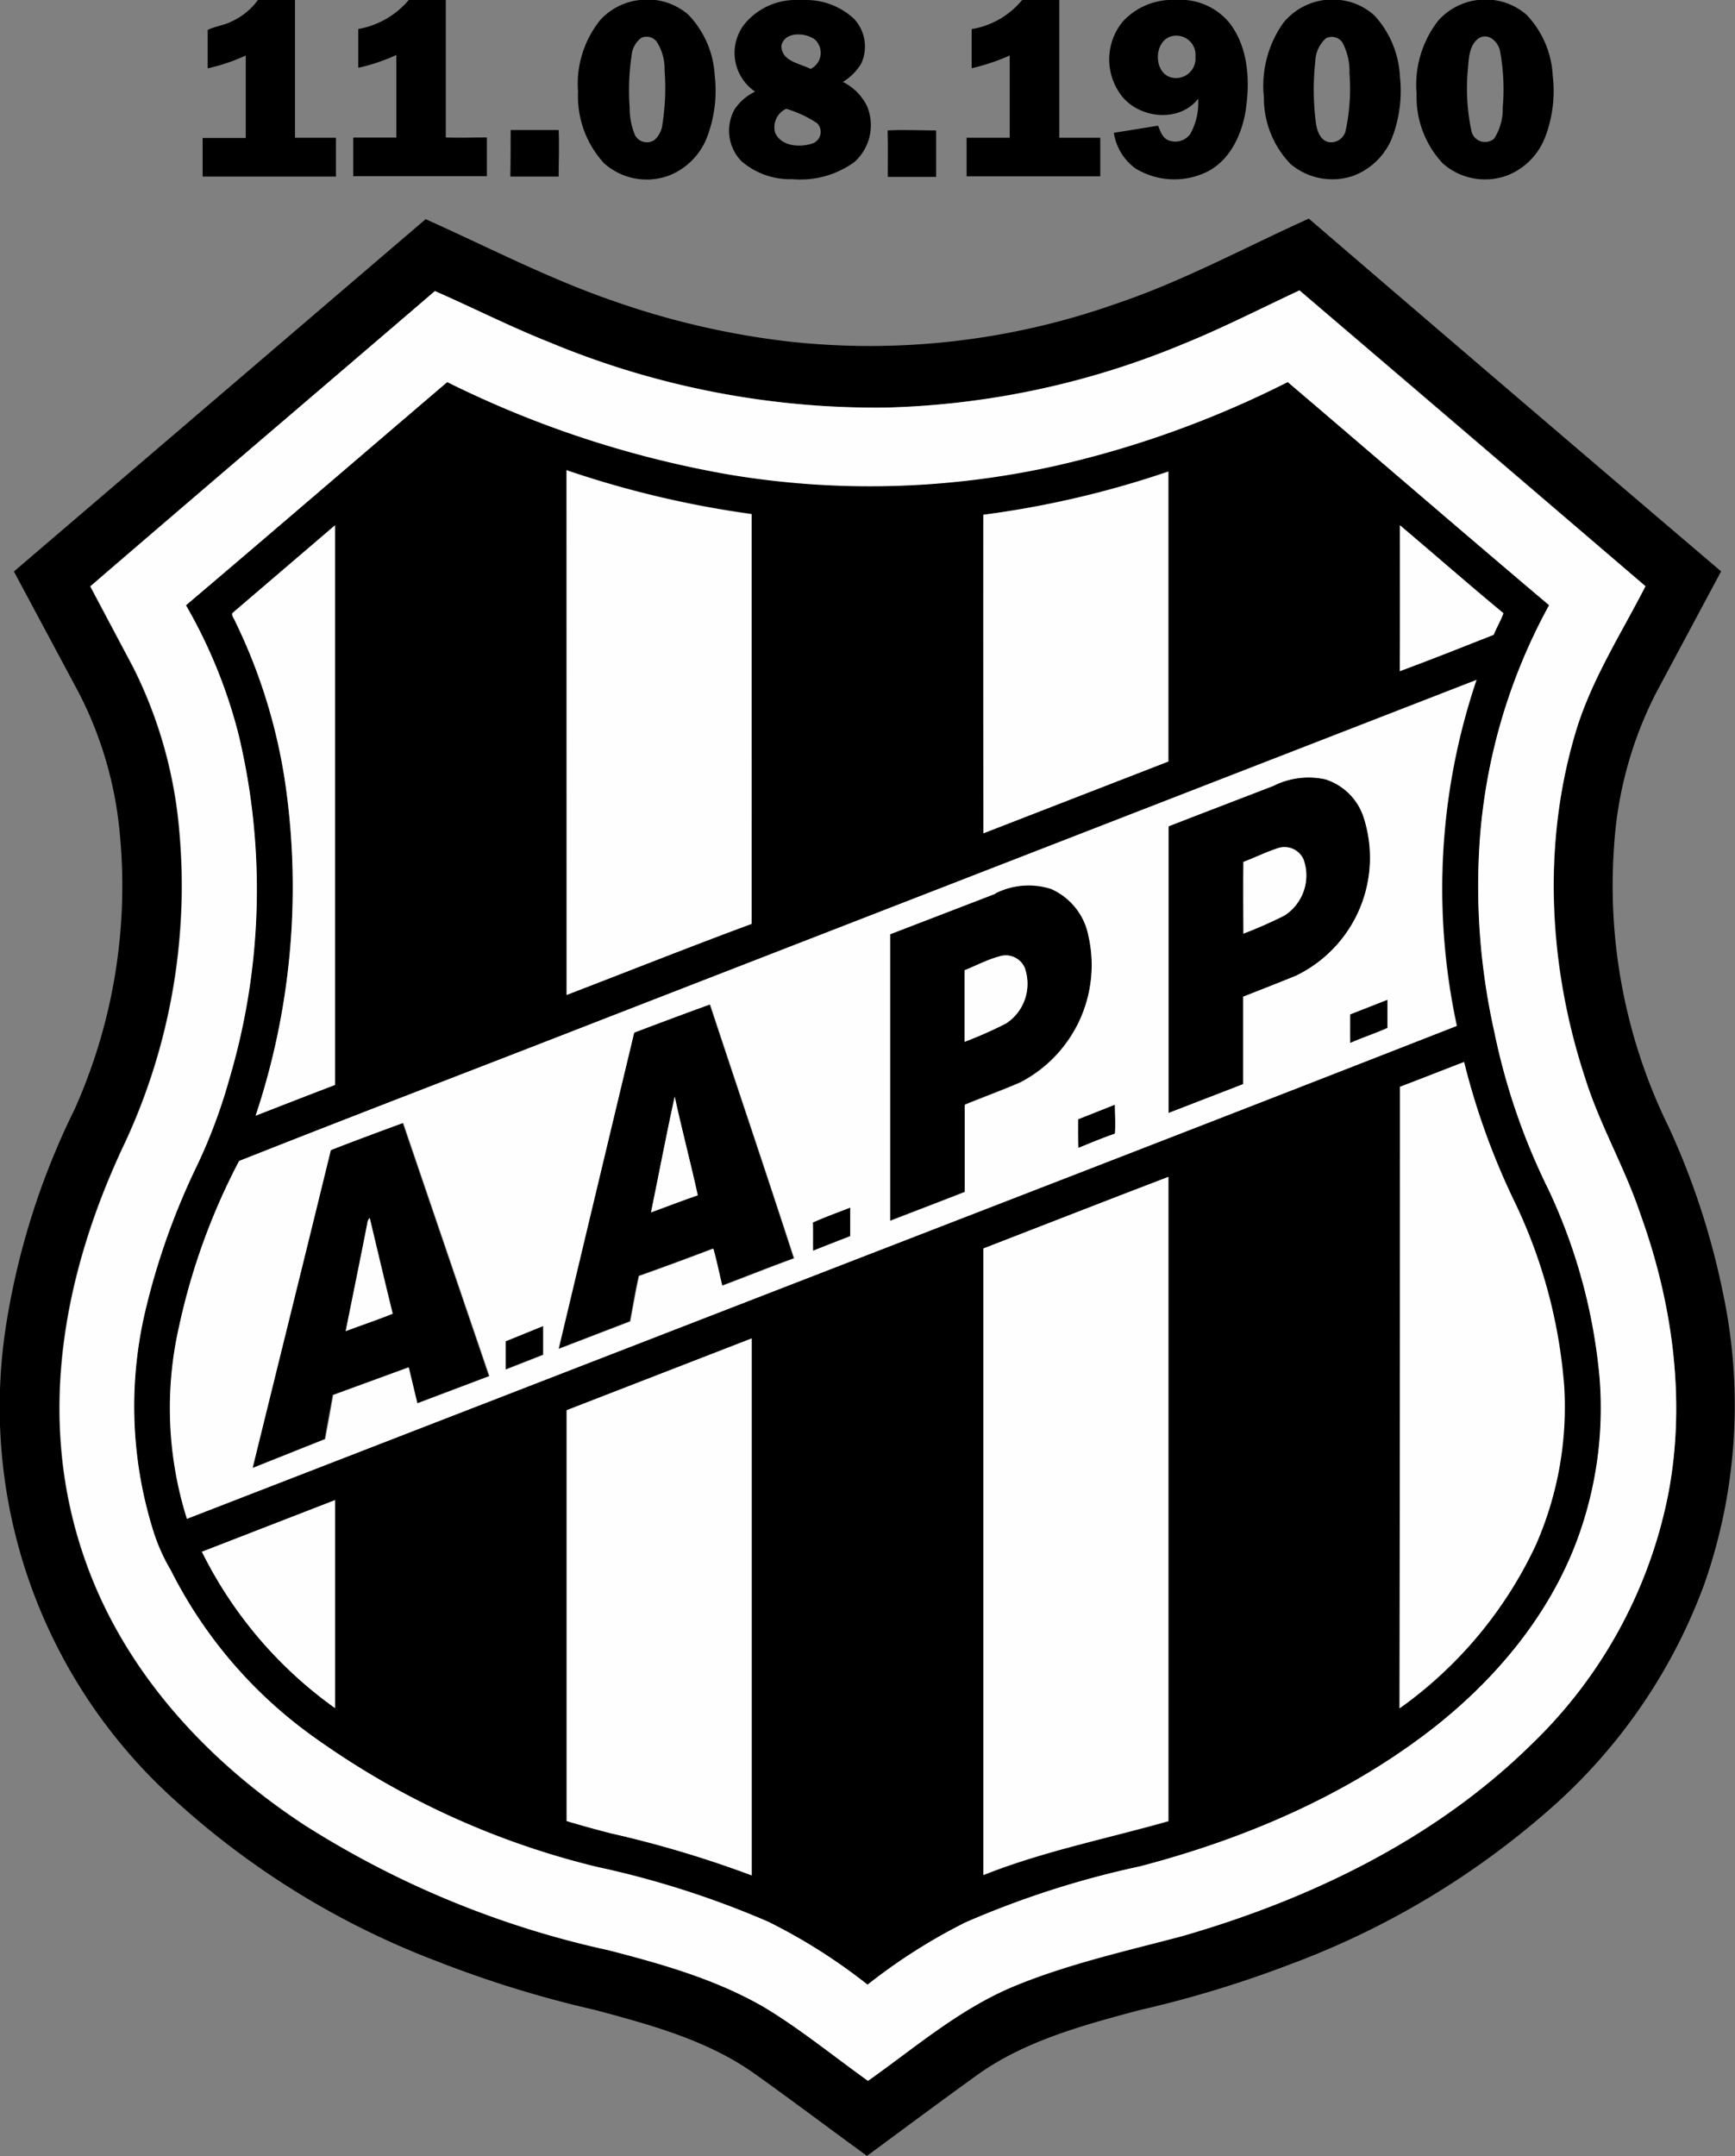
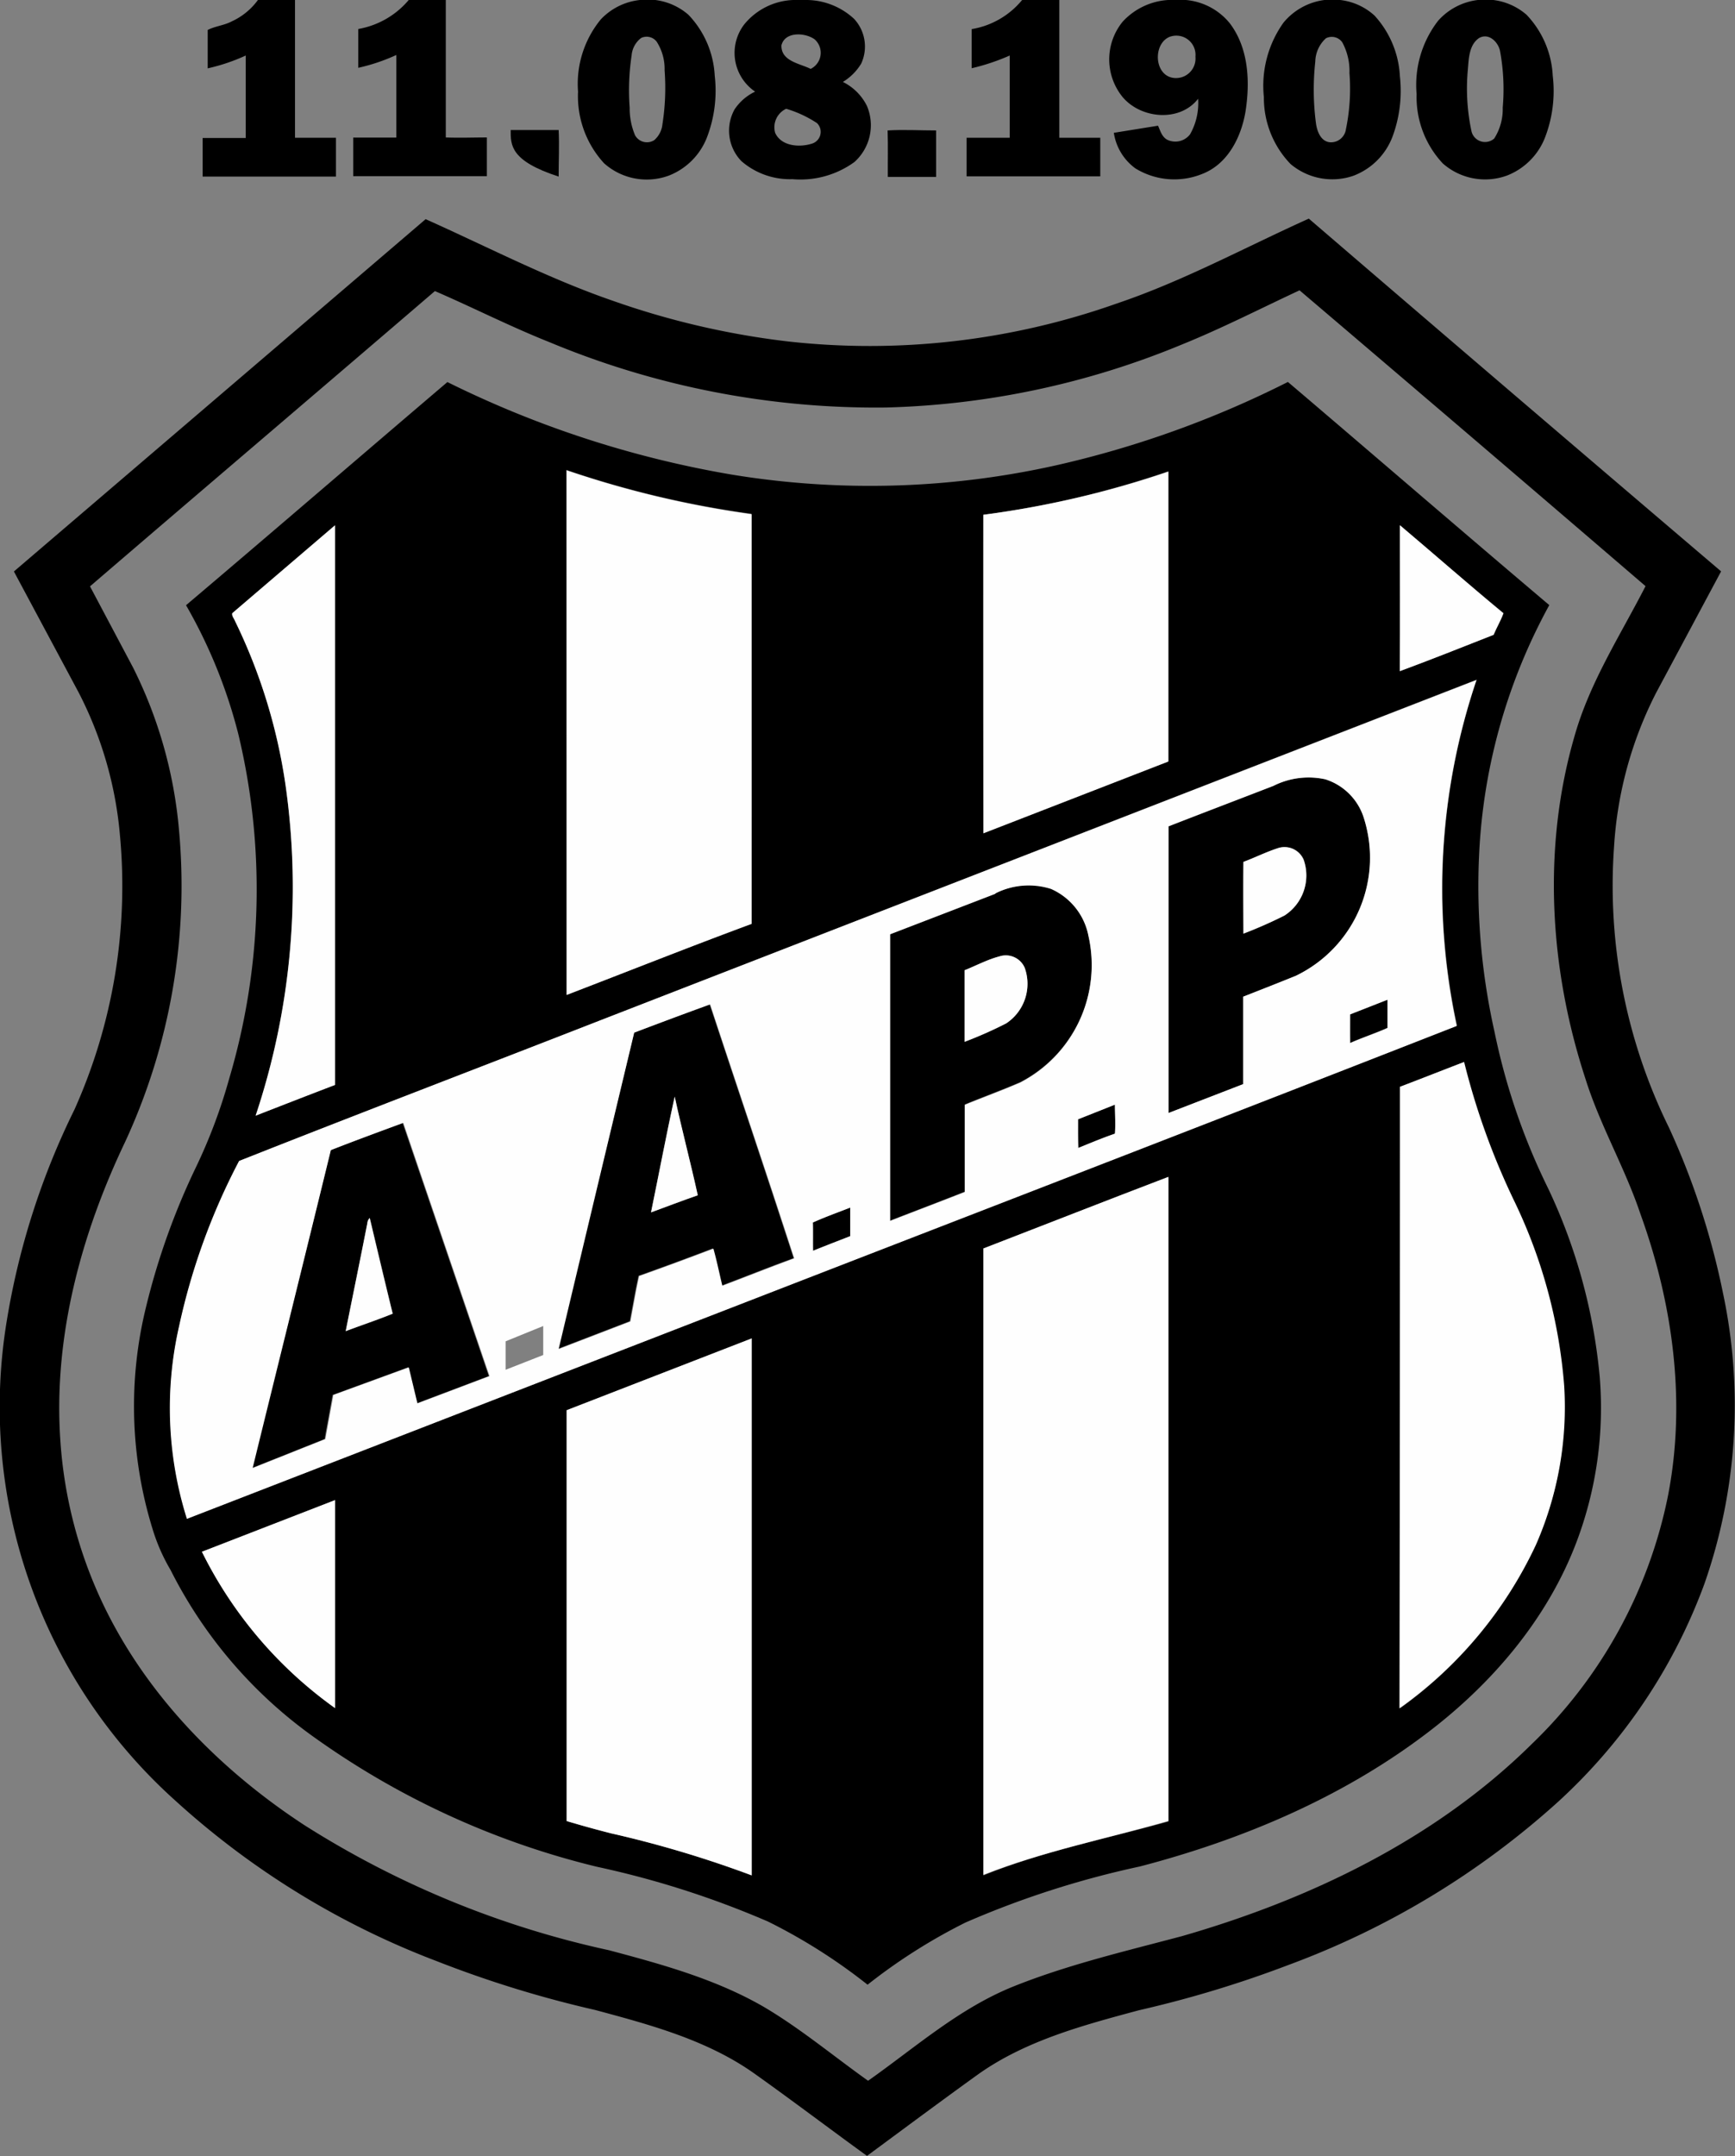
<svg xmlns="http://www.w3.org/2000/svg" viewBox="0 0 160.97 200">
  <rect x="0" y="0" width="160.97" height="200" fill="#808080" stroke="none" />
  <title>Associacao Atletica Ponte Preta logo - Brandlogos.net</title>
  <path d="M455.44,412h3.44c0,4.26,0,8.52,0,12.78h3.8c0,1.2,0,2.4,0,3.6-4.12,0-8.25,0-12.37,0q0-1.79,0-3.58h4q0-3.82,0-7.65a17.64,17.64,0,0,1-3.53,1.19c0-1.19,0-2.38,0-3.56.7-.36,1.52-.42,2.22-.79A6.21,6.21,0,0,0,455.44,412Z" transform="translate(-431.51 -412)" />
  <path d="M469.43,412h3.44c0,4.25,0,8.5,0,12.75,1.27.05,2.54,0,3.81,0,0,1.2,0,2.39,0,3.59H464.28q0-1.79,0-3.58h4q0-3.83,0-7.66a17.49,17.49,0,0,1-3.53,1.19c0-1.2,0-2.4,0-3.6A7.89,7.89,0,0,0,469.43,412Z" transform="translate(-431.51 -412)" />
  <path d="M490.88,412h1.43a5.77,5.77,0,0,1,3.07,1.37,8.82,8.82,0,0,1,2.44,5.64,12.09,12.09,0,0,1-.75,5.81,6.22,6.22,0,0,1-3.51,3.47,5.94,5.94,0,0,1-6-1.14,9.18,9.18,0,0,1-2.42-6.65,9.42,9.42,0,0,1,2.11-6.7A5.83,5.83,0,0,1,490.88,412Zm.13,3.51a2.26,2.26,0,0,0-.9,1.63,21.83,21.83,0,0,0-.18,4.85,6.42,6.42,0,0,0,.5,2.56,1.26,1.26,0,0,0,1.78.45,2.25,2.25,0,0,0,.76-1.48,21.72,21.72,0,0,0,.2-5,4.66,4.66,0,0,0-.74-2.66A1.17,1.17,0,0,0,491,415.52Z" transform="translate(-431.51 -412)" />
  <path d="M505.11,412h1.31a6.55,6.55,0,0,1,4.33,1.75,3.77,3.77,0,0,1,.66,4.15,5,5,0,0,1-1.7,1.7,4.93,4.93,0,0,1,2.23,2.22,4.58,4.58,0,0,1-1.16,5.21,8.53,8.53,0,0,1-5.75,1.59,6.87,6.87,0,0,1-4.73-1.67,4.06,4.06,0,0,1-.64-4.8,4.7,4.7,0,0,1,1.91-1.65,4.34,4.34,0,0,1-1-6.25A6.16,6.16,0,0,1,505.11,412Zm-1.1,4.26c0,1.43,1.72,1.63,2.71,2.13a1.66,1.66,0,0,0,.37-2.74C506.2,415,504.27,414.91,504,416.26Zm-.58,8.07c.57,1.24,2.24,1.36,3.39,1a1.14,1.14,0,0,0,.49-1.91,10.71,10.71,0,0,0-2.86-1.33A1.89,1.89,0,0,0,503.43,424.33Z" transform="translate(-431.51 -412)" />
  <path d="M526.34,412h3.45q0,6.39,0,12.78h3.8q0,1.79,0,3.58H521.19q0-1.79,0-3.58c1.32,0,2.65,0,4,0q0-3.82,0-7.63a19.89,19.89,0,0,1-3.53,1.18c0-1.21,0-2.42,0-3.63A7.66,7.66,0,0,0,526.34,412Z" transform="translate(-431.51 -412)" />
  <path d="M539.88,412h1.66a5.91,5.91,0,0,1,4.06,2.15c1.77,2.32,1.9,5.46,1.46,8.23-.4,2.34-1.63,4.83-4,5.75a6.9,6.9,0,0,1-6.21-.51,5,5,0,0,1-2-3.3l4.1-.66c.21.46.34,1,.83,1.29a1.72,1.72,0,0,0,2.14-.49,5.87,5.87,0,0,0,.75-3.3c-1.7,2.19-5.29,1.87-7-.15a5.53,5.53,0,0,1,0-7A6.26,6.26,0,0,1,539.88,412Zm.22,3.39c-1.59.56-1.56,3.42.13,3.81a1.81,1.81,0,0,0,2.19-1.94A1.78,1.78,0,0,0,540.11,415.39Z" transform="translate(-431.51 -412)" />
  <path d="M554.39,412h1.46a5.67,5.67,0,0,1,3.19,1.45,9,9,0,0,1,2.35,5.63,12.21,12.21,0,0,1-.68,5.58,6.24,6.24,0,0,1-3.65,3.65,6,6,0,0,1-5.82-1.1,8.84,8.84,0,0,1-2.47-6.2,10.08,10.08,0,0,1,1.82-6.91A5.89,5.89,0,0,1,554.39,412Zm.15,3.54a3,3,0,0,0-1,2.17,23.89,23.89,0,0,0,.07,5.78c.11.74.47,1.66,1.33,1.71a1.4,1.4,0,0,0,1.44-1.2,18.57,18.57,0,0,0,.33-5.22,5.58,5.58,0,0,0-.67-2.86A1.19,1.19,0,0,0,554.55,415.54Z" transform="translate(-431.51 -412)" />
  <path d="M568.62,412h1.44a5.77,5.77,0,0,1,3.08,1.37,8.83,8.83,0,0,1,2.43,5.65,12,12,0,0,1-.75,5.82,6.2,6.2,0,0,1-3.51,3.45,5.93,5.93,0,0,1-5.94-1.13,9,9,0,0,1-2.43-6.43,9.72,9.72,0,0,1,2-6.81A5.85,5.85,0,0,1,568.62,412Zm.16,3.5c-1,.63-1,2-1.09,3a18.86,18.86,0,0,0,.35,5.71,1.29,1.29,0,0,0,2.1.64,5.08,5.08,0,0,0,.79-2.87,19.5,19.5,0,0,0-.25-5.25C570.52,415.93,569.68,415.05,568.79,415.5Z" transform="translate(-431.51 -412)" />
-   <path d="M478.89,424.06c1.48,0,3,0,4.45,0,.07,1.44,0,2.88,0,4.32h-4.48C478.89,426.93,478.88,425.5,478.89,424.06Z" transform="translate(-431.51 -412)" />
+   <path d="M478.89,424.06c1.48,0,3,0,4.45,0,.07,1.44,0,2.88,0,4.32C478.89,426.93,478.88,425.5,478.89,424.06Z" transform="translate(-431.51 -412)" />
  <path d="M513.86,424.1c1.5-.09,3,0,4.5,0,0,1.44,0,2.88,0,4.31h-4.48C513.87,426.95,513.91,425.52,513.86,424.1Z" transform="translate(-431.51 -412)" />
  <path d="M535.1,440.16c6.18-2.08,11.91-5.21,17.84-7.88Q572,448.66,591.19,465l-6,11.21a36.06,36.06,0,0,0-3.93,14.31,50.81,50.81,0,0,0,5.1,26.09,70.21,70.21,0,0,1,5,15.31,50.14,50.14,0,0,1-1.72,27,51.3,51.3,0,0,1-13.57,20.21,77,77,0,0,1-24.89,15.09,104.18,104.18,0,0,1-14,4.25c-5.21,1.4-10.58,2.83-15,6-3.43,2.47-6.83,5-10.23,7.51h0c-3.48-2.52-6.91-5.12-10.41-7.61-4.39-3.13-9.69-4.55-14.83-5.93a103.13,103.13,0,0,1-14.72-4.54A76.17,76.17,0,0,1,447.75,579a49.06,49.06,0,0,1-15.61-44.49,69.58,69.58,0,0,1,6.28-19.59,50.68,50.68,0,0,0,4.22-25.42,35.5,35.5,0,0,0-3.84-13.28l-6-11.21L471,432.33c5.75,2.57,11.37,5.5,17.34,7.56a75.11,75.11,0,0,0,16.25,3.78A68.6,68.6,0,0,0,535.1,440.16ZM471.86,439c-10.66,9.15-21.36,18.25-32,27.39l4,7.54a41.63,41.63,0,0,1,4.26,15.1,56.54,56.54,0,0,1-5,28.89c-4.12,8.64-6.7,18.23-6,27.86a41.7,41.7,0,0,0,3.6,14.26c4,8.83,11,16,19,21.24A87.17,87.17,0,0,0,488,592.9c4.93,1.31,9.94,2.69,14.38,5.26,3.39,2,6.45,4.56,9.67,6.85,4.37-3.08,8.45-6.72,13.47-8.74s10.41-3.28,15.67-4.68c11.91-3.43,23.5-9,32.41-17.79a44,44,0,0,0,12.67-23.09c1.69-8.72.44-17.8-2.56-26.09-1.44-4.31-3.77-8.26-5.12-12.6-3.33-10.18-4-21.4-1-31.73,1.41-5,4.25-9.35,6.59-13.92q-16-13.74-32.1-27.44c-3.61,1.68-7.15,3.5-10.85,5a76.77,76.77,0,0,1-27.49,5.87,78.67,78.67,0,0,1-31.25-6.06C478.87,442.3,475.42,440.54,471.86,439Z" transform="translate(-431.51 -412)" />
  <path d="M448.77,468.14c8.11-6.87,16.16-13.81,24.25-20.7A95.27,95.27,0,0,0,499.26,456a79.15,79.15,0,0,0,30.29-.85A93.39,93.39,0,0,0,551,447.43c8.1,6.89,16.14,13.84,24.25,20.7a53.24,53.24,0,0,0-6.47,22.37,61.79,61.79,0,0,0,1.39,17.22,60.3,60.3,0,0,0,5,14.57,51.86,51.86,0,0,1,4.76,17.45A35.2,35.2,0,0,1,577.79,555c-2.69,7.13-7.8,13.13-13.82,17.71-7.87,6-17.16,9.93-26.69,12.42a85.57,85.57,0,0,0-16.19,5.2A52.55,52.55,0,0,0,512,596.1a52.14,52.14,0,0,0-9.22-5.85,85,85,0,0,0-15.89-5.09,75.75,75.75,0,0,1-26.55-12.24,42.43,42.43,0,0,1-13-15.28,17.34,17.34,0,0,1-1.69-3.86,38.53,38.53,0,0,1-.57-20.63,65.41,65.41,0,0,1,4.63-12.92,49.9,49.9,0,0,0,3.06-8.16,61.75,61.75,0,0,0,.86-31.94A47.18,47.18,0,0,0,448.77,468.14Zm35.31,36.15c5.72-2.2,11.42-4.46,17.14-6.63.06-12.65,0-25.3,0-38a92,92,0,0,1-17.17-4.07Q484.07,480,484.08,504.29Zm38.66-44.54q0,14.76,0,29.52l17.16-6.66q0-13.45,0-26.89A88.94,88.94,0,0,1,522.74,459.75Zm-69.68,9.13c-.07.26.17.49.25.73a51.41,51.41,0,0,1,4.75,15.68,67,67,0,0,1-2.84,30.2c2.45-1,4.9-1.91,7.36-2.85q0-26,0-51.91Zm108.34-8.16c0,4.51,0,9,0,13.52,2.92-1.07,5.81-2.23,8.7-3.37.28-.67.66-1.3.91-2C567.76,466.2,564.6,463.43,561.39,460.72Zm-74.17,45.92c-11.16,4.36-22.37,8.63-33.5,13.05A60.38,60.38,0,0,0,448.15,535a34.14,34.14,0,0,0,.73,17.85l60-23.26c19.27-7.5,38.57-14.92,57.81-22.46a60.39,60.39,0,0,1,1.83-32.09Zm74.17,6.17q0,28.83,0,57.65A38.72,38.72,0,0,0,574,555.31a31.7,31.7,0,0,0,2.57-14.78,47.94,47.94,0,0,0-4.58-17,66.75,66.75,0,0,1-4.7-13C565.36,511.27,563.38,512.05,561.4,512.81Zm-38.65,15q0,29.08,0,58.15c5.55-2.24,11.44-3.4,17.17-5q0-29.88,0-59.75C534.18,523.36,528.46,525.6,522.74,527.81Zm-38.66,15v38.11c1.37.41,2.74.79,4.12,1.14a101.29,101.29,0,0,1,13.05,3.9q0-24.9,0-49.81Zm-33.84,13.13a39.11,39.11,0,0,0,12.35,14.5q0-9.64,0-19.29Z" transform="translate(-431.51 -412)" />
  <path d="M549.63,484.91a7.24,7.24,0,0,1,4.84-.62,5.48,5.48,0,0,1,3.52,3.44,12.16,12.16,0,0,1-6.23,14.78c-1.62.66-3.26,1.3-4.89,1.94,0,2.7,0,5.41,0,8.11l-6.93,2.68q0-13.29,0-26.59C543.15,487.4,546.39,486.16,549.63,484.91Zm-2.75,7c0,2.22,0,4.44,0,6.66a41.05,41.05,0,0,0,3.81-1.68,4.41,4.41,0,0,0,1.78-5.16A1.93,1.93,0,0,0,550,490.7C548.93,491.05,547.92,491.56,546.87,491.95Z" transform="translate(-431.51 -412)" />
  <path d="M523.86,494.87a6.86,6.86,0,0,1,5.17-.46,6,6,0,0,1,3.47,4.35,12.27,12.27,0,0,1-6.34,13.62c-1.69.73-3.43,1.36-5.13,2.06,0,2.7,0,5.39,0,8.09-2.31.91-4.62,1.79-6.93,2.68q0-13.3,0-26.59ZM521,502v6.64a38.29,38.29,0,0,0,3.86-1.71,4.4,4.4,0,0,0,1.72-5.16,1.91,1.91,0,0,0-2.33-1.06C523.16,501,522.11,501.53,521,502Z" transform="translate(-431.51 -412)" />
  <path d="M556.77,506.06l3.48-1.36c0,.87,0,1.75,0,2.63-1.14.51-2.32.89-3.47,1.4C556.74,507.84,556.77,506.95,556.77,506.06Z" transform="translate(-431.51 -412)" />
  <path d="M490.34,507.79q3.52-1.34,7-2.65c2.59,7.85,5.25,15.69,7.8,23.56-2.24.81-4.44,1.7-6.67,2.54-.28-1.14-.51-2.3-.83-3.44q-3.43,1.31-6.89,2.54c-.31,1.39-.54,2.81-.81,4.21l-6.66,2.56Q486.82,522.44,490.34,507.79Zm1.56,16.67c1.45-.52,2.88-1.08,4.34-1.58-.67-3.06-1.48-6.09-2.14-9.15C493.32,517.29,492.64,520.88,491.91,524.46Z" transform="translate(-431.51 -412)" />
  <path d="M531.53,515.81l3.48-1.36c0,.9,0,1.8,0,2.69-1.15.39-2.28.87-3.41,1.33C531.49,517.59,531.53,516.7,531.53,515.81Z" transform="translate(-431.51 -412)" />
  <path d="M462.19,518.69c2.21-.87,4.45-1.69,6.67-2.54q4,11.74,8,23.49l-6.69,2.53-.8-3.34-7,2.56c-.24,1.36-.5,2.72-.74,4.09l-6.75,2.69C457.35,538.34,459.79,528.52,462.19,518.69Zm3.4,6.78c-.66,3.34-1.34,6.67-2,10,1.45-.55,2.92-1,4.36-1.62-.73-3-1.42-5.92-2.13-8.88A.79.79,0,0,0,465.59,525.47Z" transform="translate(-431.51 -412)" />
  <path d="M506.92,525.4c1.15-.52,2.34-.94,3.51-1.41,0,.88,0,1.76,0,2.65-1.16.45-2.31.9-3.46,1.36C506.91,527.13,507,526.27,506.92,525.4Z" transform="translate(-431.51 -412)" />
-   <path d="M478.41,536.41,481.9,535v2.64l-3.49,1.37C478.41,538.17,478.41,537.29,478.41,536.41Z" transform="translate(-431.51 -412)" />
-   <path d="M471.86,439c3.55,1.56,7,3.32,10.62,4.75a78.67,78.67,0,0,0,31.25,6.06,76.77,76.77,0,0,0,27.49-5.87c3.69-1.49,7.24-3.31,10.85-5q16.05,13.72,32.1,27.44c-2.34,4.57-5.18,8.94-6.59,13.92-3,10.33-2.37,21.56,1,31.73,1.36,4.34,3.69,8.29,5.12,12.6,3,8.29,4.26,17.38,2.56,26.09a44,44,0,0,1-12.67,23.09c-8.92,8.77-20.5,14.36-32.41,17.79-5.27,1.4-10.63,2.55-15.67,4.68s-9.1,5.65-13.47,8.74c-3.21-2.29-6.28-4.81-9.67-6.85-4.45-2.57-9.45-4-14.38-5.26a87.17,87.17,0,0,1-28.23-11.63c-8-5.25-15-12.41-19-21.24a41.7,41.7,0,0,1-3.6-14.26c-.69-9.63,1.88-19.22,6-27.86a56.54,56.54,0,0,0,5-28.89,41.63,41.63,0,0,0-4.26-15.1l-4-7.54C450.51,457.24,461.21,448.14,471.86,439Zm-23.1,29.15a47.18,47.18,0,0,1,4.89,12,61.75,61.75,0,0,1-.86,31.94,49.9,49.9,0,0,1-3.06,8.16,65.41,65.41,0,0,0-4.63,12.92,38.53,38.53,0,0,0,.57,20.63,17.34,17.34,0,0,0,1.69,3.86,42.43,42.43,0,0,0,13,15.28,75.75,75.75,0,0,0,26.55,12.24,85,85,0,0,1,15.89,5.09A52.14,52.14,0,0,1,512,596.1a52.55,52.55,0,0,1,9.08-5.78,85.57,85.57,0,0,1,16.19-5.2c9.53-2.49,18.82-6.43,26.69-12.42,6-4.58,11.13-10.58,13.82-17.71a35.2,35.2,0,0,0,2.13-15.24,51.86,51.86,0,0,0-4.76-17.45,60.3,60.3,0,0,1-5-14.57,61.79,61.79,0,0,1-1.39-17.22,53.24,53.24,0,0,1,6.47-22.37c-8.12-6.86-16.16-13.81-24.25-20.7a93.39,93.39,0,0,1-21.44,7.75,79.15,79.15,0,0,1-30.29.85A95.27,95.27,0,0,1,473,447.44C464.93,454.33,456.87,461.26,448.77,468.14Z" transform="translate(-431.51 -412)" style="fill:#fefefe" />
  <path d="M484.08,504.29q0-24.33,0-48.66a92,92,0,0,0,17.17,4.07c0,12.66,0,25.31,0,38C495.49,499.83,489.8,502.09,484.08,504.29Z" transform="translate(-431.51 -412)" style="fill:#fefefe" />
  <path d="M522.74,459.75a88.94,88.94,0,0,0,17.17-4q0,13.44,0,26.89l-17.16,6.66Q522.73,474.51,522.74,459.75Z" transform="translate(-431.51 -412)" style="fill:#fefefe" />
  <path d="M453.06,468.88l9.53-8.15q0,26,0,51.91c-2.46.94-4.9,1.9-7.36,2.85a67,67,0,0,0,2.84-30.2,51.41,51.41,0,0,0-4.75-15.68C453.23,469.37,453,469.14,453.06,468.88Z" transform="translate(-431.51 -412)" style="fill:#fefefe" />
  <path d="M561.39,460.72c3.21,2.71,6.37,5.49,9.6,8.17-.25.69-.63,1.31-.91,2-2.89,1.14-5.79,2.29-8.7,3.37C561.41,469.73,561.39,465.23,561.39,460.72Z" transform="translate(-431.51 -412)" style="fill:#fefefe" />
  <path d="M487.22,506.64l81.27-31.56a60.39,60.39,0,0,0-1.83,32.09c-19.25,7.54-38.55,15-57.81,22.46l-60,23.26a34.14,34.14,0,0,1-.73-17.85,60.38,60.38,0,0,1,5.57-15.35C464.86,515.27,476.06,511,487.22,506.64Zm62.4-21.73c-3.23,1.25-6.47,2.48-9.7,3.74q0,13.29,0,26.59l6.93-2.68c0-2.7,0-5.41,0-8.11,1.63-.64,3.27-1.28,4.89-1.94A12.16,12.16,0,0,0,558,487.73a5.48,5.48,0,0,0-3.52-3.44A7.24,7.24,0,0,0,549.63,484.91Zm-25.76,10-9.77,3.76q0,13.3,0,26.59c2.31-.9,4.63-1.78,6.93-2.68,0-2.7,0-5.39,0-8.09,1.71-.7,3.44-1.33,5.13-2.06a12.27,12.27,0,0,0,6.34-13.62,6,6,0,0,0-3.47-4.35A6.86,6.86,0,0,0,523.86,494.87Zm32.91,11.19c0,.89,0,1.77,0,2.66,1.14-.51,2.33-.89,3.47-1.4,0-.87,0-1.75,0-2.62Zm-66.43,1.73q-3.51,14.66-7,29.31l6.66-2.56c.27-1.4.5-2.82.81-4.21q3.46-1.23,6.89-2.54c.32,1.13.55,2.29.83,3.44,2.23-.84,4.43-1.72,6.67-2.54-2.55-7.87-5.21-15.7-7.8-23.56Q493.86,506.45,490.34,507.79Zm41.19,8c0,.89,0,1.78,0,2.66,1.13-.46,2.25-.93,3.41-1.33.09-.89,0-1.79,0-2.69Zm-69.33,2.88c-2.4,9.83-4.84,19.65-7.25,29.47l6.75-2.69c.24-1.36.5-2.72.74-4.09l7-2.56.8,3.34,6.69-2.53q-4-11.74-8-23.49C466.64,517,464.4,517.82,462.19,518.69Zm44.73,6.71c0,.87,0,1.74,0,2.61,1.15-.47,2.31-.91,3.46-1.36,0-.88,0-1.77,0-2.65C509.26,524.46,508.07,524.88,506.92,525.4Zm-28.51,11c0,.88,0,1.76,0,2.64l3.49-1.37V535Z" transform="translate(-431.51 -412)" style="fill:#fefefe" />
  <path d="M546.87,491.95c1.05-.39,2.06-.9,3.13-1.25a1.93,1.93,0,0,1,2.46,1.07,4.41,4.41,0,0,1-1.78,5.16,41.05,41.05,0,0,1-3.81,1.68C546.86,496.39,546.84,494.17,546.87,491.95Z" transform="translate(-431.51 -412)" style="fill:#fefefe" />
  <path d="M521,502c1.09-.43,2.13-1,3.25-1.29a1.91,1.91,0,0,1,2.33,1.06,4.4,4.4,0,0,1-1.72,5.16,38.29,38.29,0,0,1-3.86,1.71Z" transform="translate(-431.51 -412)" style="fill:#fefefe" />
  <path d="M561.4,512.81c2-.76,4-1.55,5.95-2.3a66.75,66.75,0,0,0,4.7,13,47.94,47.94,0,0,1,4.58,17A31.7,31.7,0,0,1,574,555.31a38.72,38.72,0,0,1-12.65,15.15Q561.4,541.64,561.4,512.81Z" transform="translate(-431.51 -412)" style="fill:#fefefe" />
  <path d="M491.91,524.46c.74-3.58,1.41-7.17,2.2-10.74.66,3.06,1.47,6.09,2.14,9.15C494.79,523.38,493.35,523.93,491.91,524.46Z" transform="translate(-431.51 -412)" style="fill:#fefefe" />
  <path d="M522.74,527.81c5.72-2.21,11.43-4.46,17.17-6.65q0,29.88,0,59.75c-5.73,1.65-11.62,2.81-17.17,5Q522.74,556.89,522.74,527.81Z" transform="translate(-431.51 -412)" style="fill:#fefefe" />
  <path d="M465.59,525.47a.79.79,0,0,1,.22-.49c.71,3,1.4,5.92,2.13,8.88-1.44.57-2.91,1.07-4.36,1.62C464.25,532.14,464.94,528.81,465.59,525.47Z" transform="translate(-431.51 -412)" style="fill:#fefefe" />
  <path d="M484.08,542.81l17.17-6.66q0,24.9,0,49.81a101.29,101.29,0,0,0-13.05-3.9c-1.38-.35-2.75-.73-4.12-1.14Z" transform="translate(-431.51 -412)" style="fill:#fefefe" />
  <path d="M450.24,555.94l12.35-4.79q0,9.65,0,19.29A39.11,39.11,0,0,1,450.24,555.94Z" transform="translate(-431.51 -412)" style="fill:#fefefe" />
</svg>